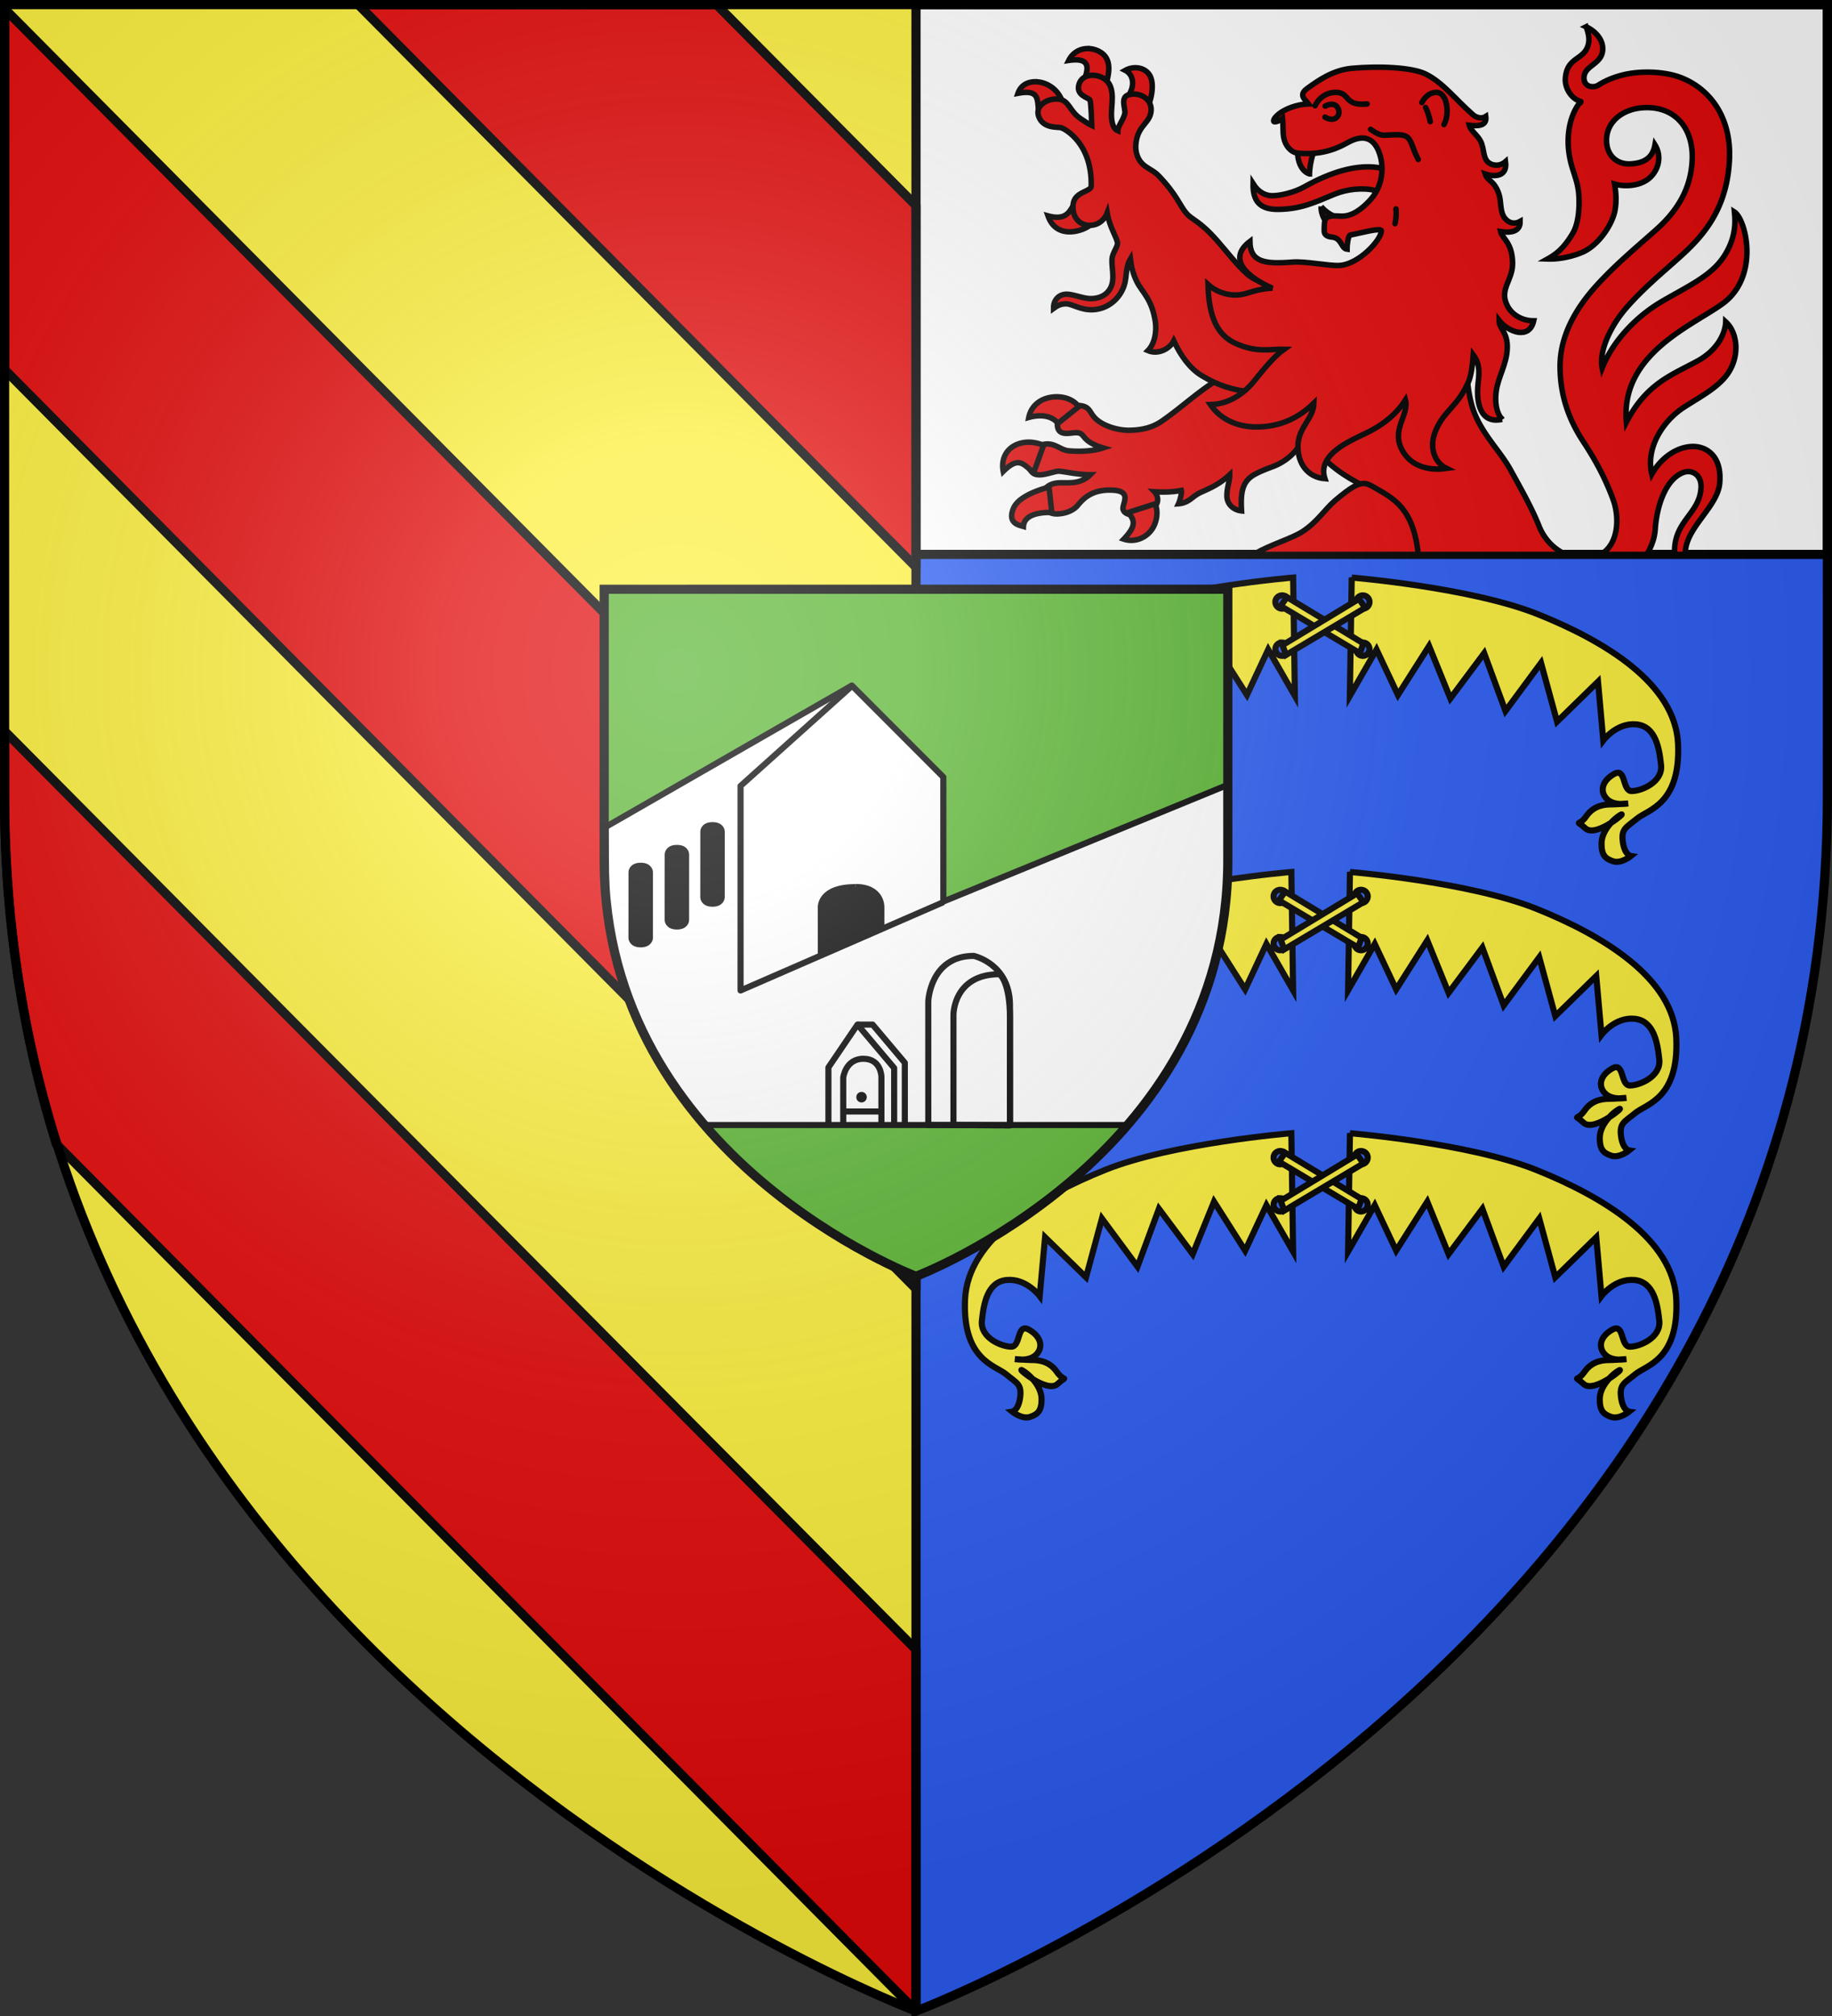
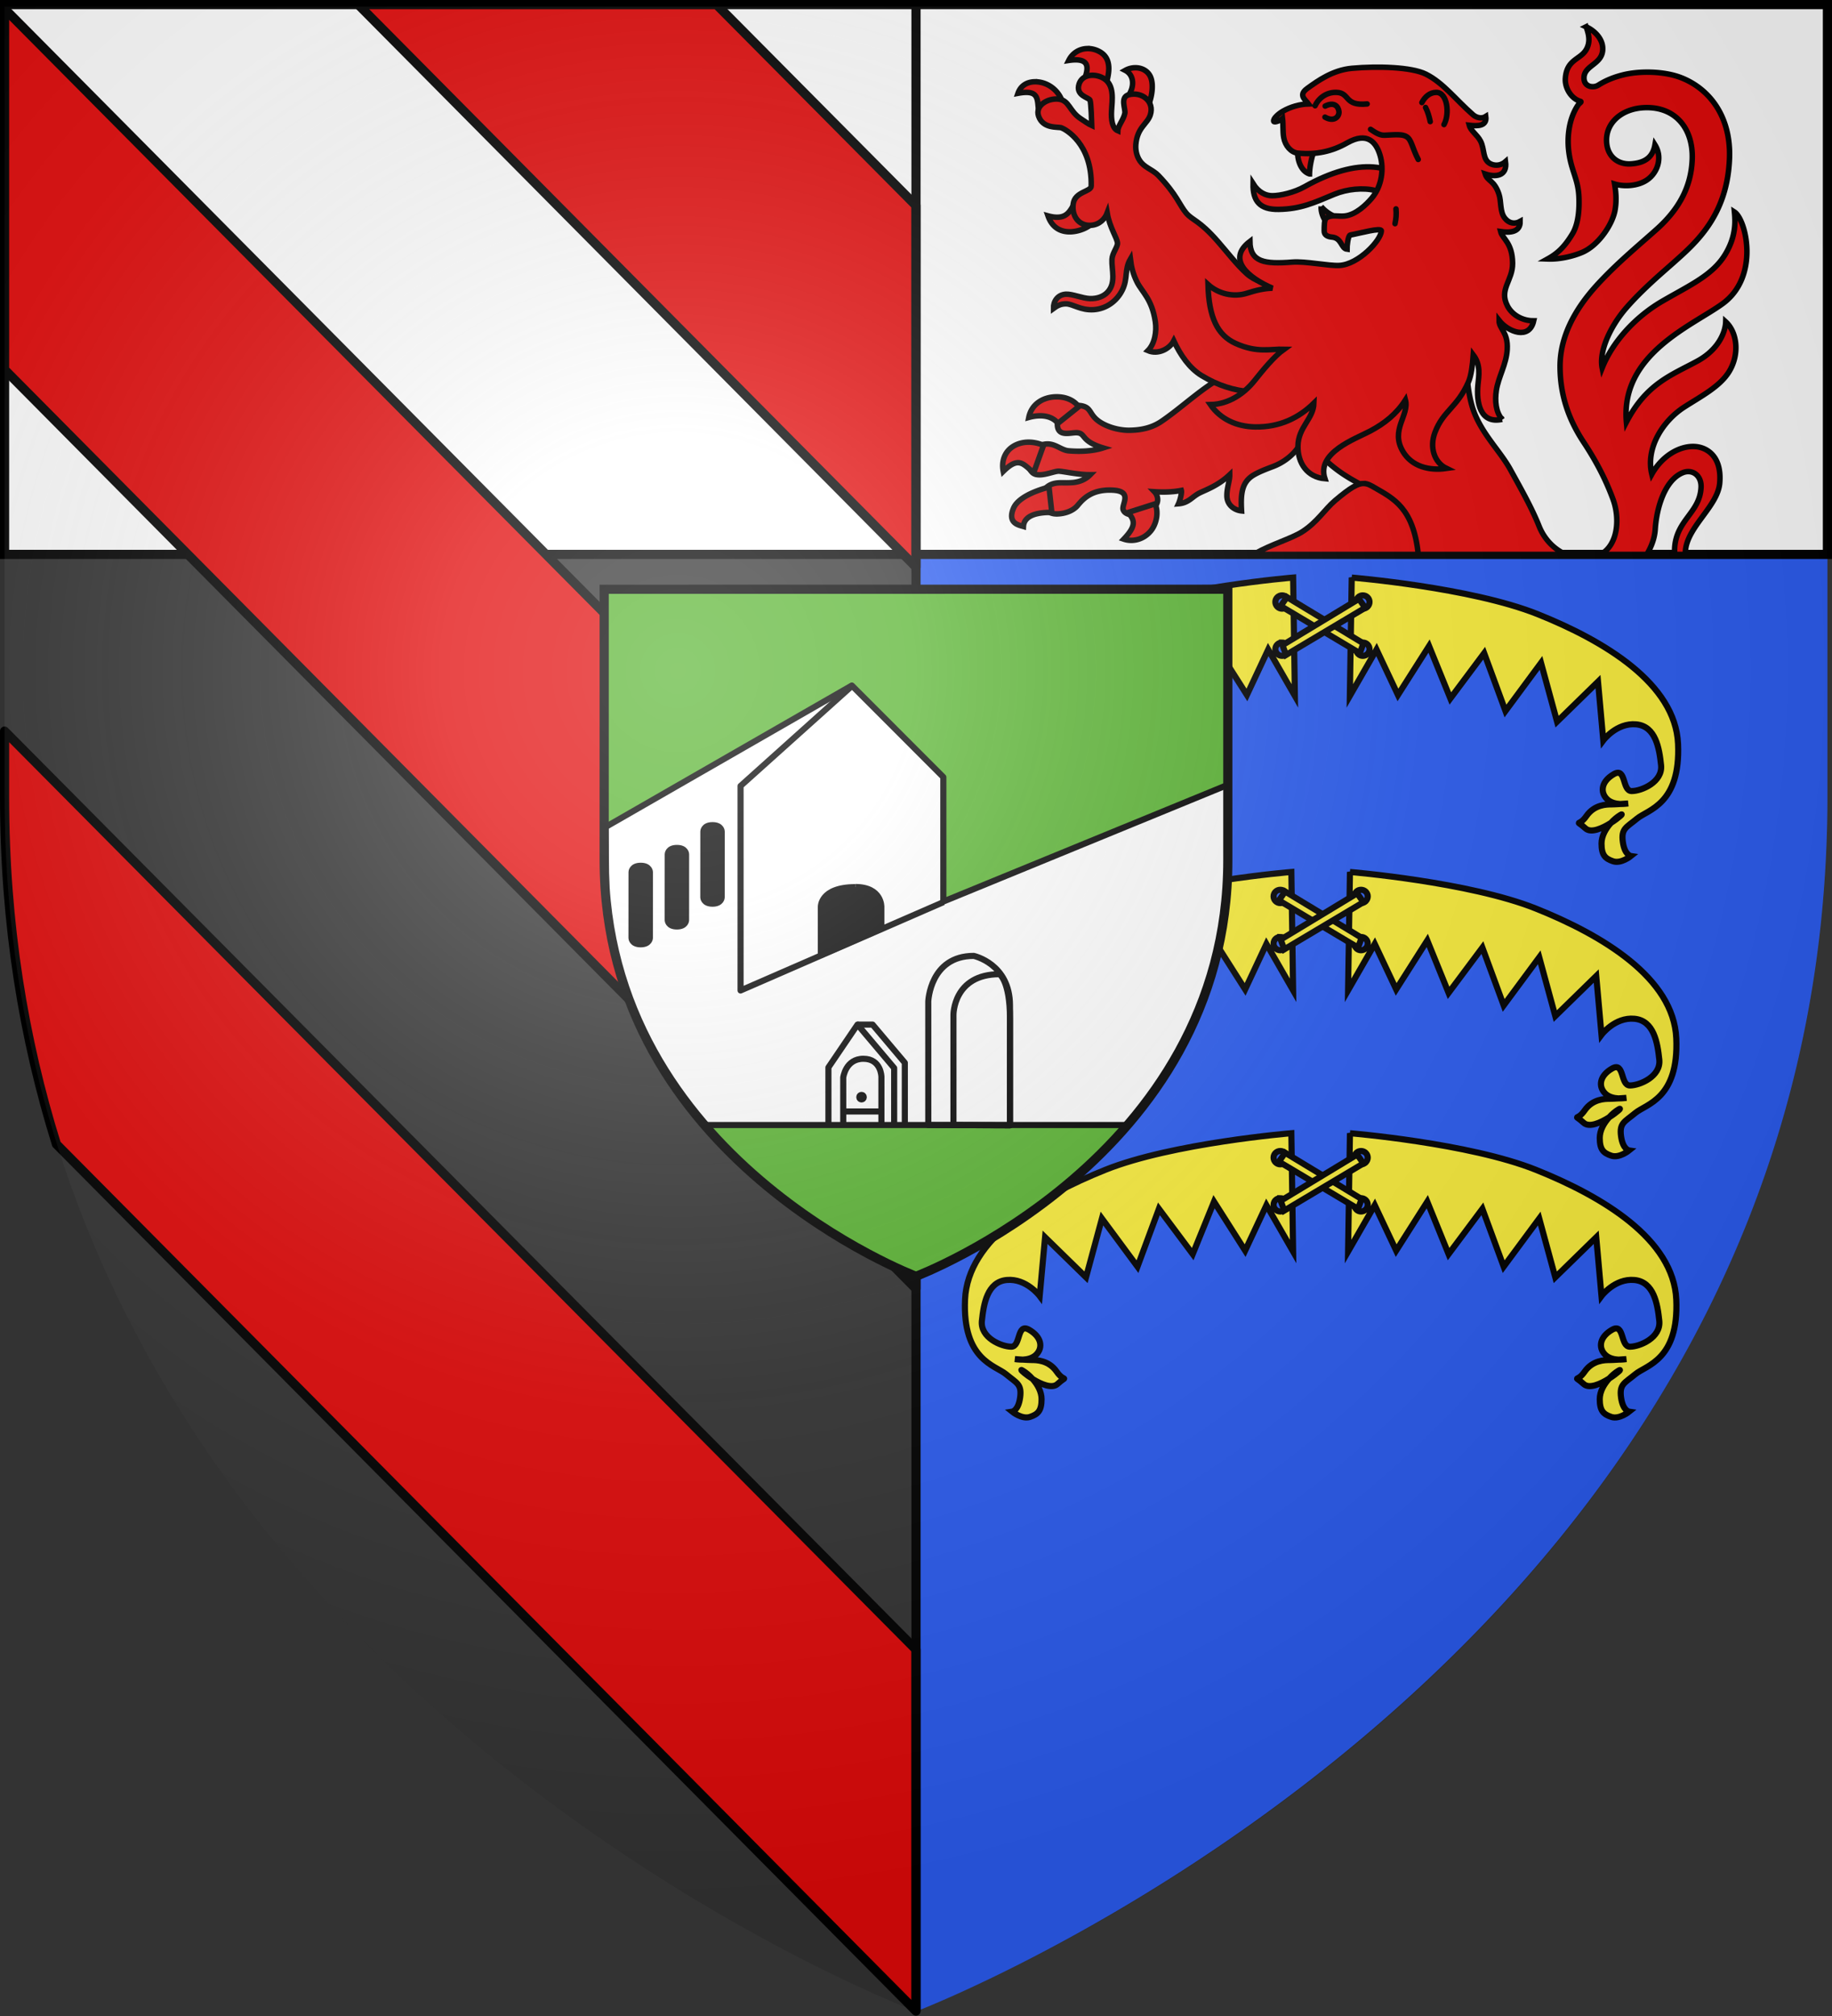
<svg xmlns="http://www.w3.org/2000/svg" xmlns:xlink="http://www.w3.org/1999/xlink" width="600" height="660" version="1.0">
  <rect width="100%" height="100%" fill="#333333" stroke="none" />
  <defs>
    <g id="b">
      <path id="a" d="M0 0v1h.5L0 0z" transform="rotate(18 3.157 -.5)" />
      <use width="810" height="540" transform="scale(-1 1)" xlink:href="#a" />
    </g>
    <g id="d">
      <path id="c" d="M0 0v1h.5L0 0z" transform="rotate(18 3.157 -.5)" />
      <use width="810" height="540" transform="scale(-1 1)" xlink:href="#c" />
    </g>
    <g id="f">
      <path id="e" d="M0 0v1h.5L0 0z" transform="rotate(18 3.157 -.5)" />
      <use width="810" height="540" transform="scale(-1 1)" xlink:href="#e" />
    </g>
    <g id="h">
      <path id="g" d="M0 0v1h.5L0 0z" transform="rotate(18 3.157 -.5)" />
      <use width="810" height="540" transform="scale(-1 1)" xlink:href="#g" />
    </g>
    <g id="j">
      <path id="i" d="M0 0v1h.5L0 0z" transform="rotate(18 3.157 -.5)" />
      <use width="810" height="540" transform="scale(-1 1)" xlink:href="#i" />
    </g>
    <radialGradient id="p" cx="221.445" cy="226.331" r="300" fx="221.445" fy="226.331" gradientTransform="matrix(1.353 0 0 1.349 -77.63 -85.747)" gradientUnits="userSpaceOnUse" xlink:href="#k" />
    <linearGradient id="k">
      <stop offset="0" stop-color="#fff" stop-opacity=".314" />
      <stop offset=".19" stop-color="#fff" stop-opacity=".251" />
      <stop offset=".6" stop-color="#6b6b6b" stop-opacity=".125" />
      <stop offset="1" stop-opacity=".125" />
    </linearGradient>
  </defs>
  <path fill="#2b5df2" fill-rule="evenodd" d="M300 1.5v657s271.164-102.986 296.563-358.363a397.54 397.54 0 0 0 1.937-39.39V1.5z" />
  <path fill="#fff" stroke="#000" stroke-width="3" d="M1.5 1.5h597v180H1.5z" />
-   <path fill="#fcef3c" fill-rule="evenodd" d="M1.5 1.5v259.246c0 13.518.669 26.64 1.938 39.39C29.008 556.583 300 658.5 300 658.5V1.5z" />
  <path fill="#e20909" stroke="#000" stroke-linecap="round" stroke-linejoin="round" stroke-width="3" d="m234.662 1.5-117.338.012L300 185.674V67.32zM1.5 2.87v118.122L300 421.92V303.566zm0 236.479v21.761c0 41.407 6.272 79.17 16.984 113.487L300 658.4V540.045z" />
  <path fill="none" stroke="#000" stroke-width="3" d="M300 658.5V1.5" />
  <g stroke="#000" stroke-width="1.8">
    <path fill="#e20909" d="M519.476 8.769c.786 2.203 1.533 4.8.066 7.408-1.912 3.4-6.442 3.158-6.871 9.512-.213 3.178 1.993 6.7 5.017 7.511.362.21-.505.674-.75 1.028-3.2 4.627-3.649 10.655-3.209 14.816.735 6.949 3.206 9.342 3.399 15.79.06 2.009.202 7.804-2.121 11.685-2.865 4.784-5.371 6.715-8.176 8.27 4.016.15 8.279-.887 11.25-2.126 5.491-2.289 10.027-9.253 10.85-13.816.547-3.038.335-5.86-.131-8.604 2.737.85 7.468.864 10.72-1.408 3.34-2.333 5.1-7.238 2.496-11.412-.755 4.315-3.587 5.944-7.892 6.223-4.097.265-7.44-2.214-7.908-6.656-.692-6.548 4.77-11.466 12.439-11.749 10.16-.374 15.867 6.946 15.572 16.72-.296 9.795-4.964 17.115-11.672 23.109-5.763 5.149-11.837 10.164-17.812 16.396-4.66 4.86-13.825 15.146-13.807 28.48.013 9.882 3.087 17.795 7.764 24.878 4.676 7.082 7.49 13.01 9.549 18.54 2.362 6.35 1.677 14.993-3.992 18.135h15.078c1.537-2.523 2.587-5.371 2.77-8.248.454-7.187 3.238-16.224 9.089-18.523 3.104-1.22 6.093.957 5.92 4.812-.376 8.37-8.17 10.656-8.656 20.016-.034.652-.01 1.305.07 1.943h3.492a4.437 4.437 0 0 1-.043-.94c.507-8.104 10.593-14.732 11.248-22.39.771-9.008-4.382-11.72-8.035-11.976-4.891-.343-10.759 2.874-14.2 9.056-2.12-8.825 3.874-17.608 10.504-21.904 5.556-3.6 11.89-6.787 14.905-11.848 3.4-5.705 2.51-12.755-1.21-16.146-.1 3.364-2.314 9.066-9.273 12.855-8.447 4.6-16.656 7.322-23.253 19.993-2.01-22.325 21.764-31.64 31.558-38.811 12.157-8.901 7.647-27.522 3.828-29.984.296 3.13.548 8.034-3.045 13.933-4.155 6.823-11.638 10.057-20.635 15.301-8.947 5.216-16.278 13.374-19.64 21.826-1.126-5.62 2.85-13.9 7.974-19.758 5.308-6.066 11.696-11.428 15.325-14.662 7.226-6.44 17.766-15.367 18.408-34.383.454-13.373-6.43-22.558-15.848-26.228-5.523-2.152-13.546-2.295-19.033-.92-2.753.69-5.488 1.712-8.041 3.334-1.797 1.142-4.964.546-4.727-2.645.28-3.76 5.631-4.17 6.092-8.58.38-3.637-2.45-6.484-5.404-7.853zM455.683 83.05c-7.078.168-13.015 2.953-17.346 6.932-6.388 5.868-7.443 13.58-13.723 20.43-6.02 6.565-16.619 8.67-23.857 12.73-7.2 4.039-13.041 9.629-19.332 14.084-1.703 1.206-4.796 3.607-11.692 3.639-2.455.01-5.7-.624-8.453-2.086-4.746-2.521-3.452-5.077-6.734-5.866-4.28-1.028-8.39 2.683-8.25 6.162.165 4.15 4.46 2.437 6.453 2.586 2.95.221 1.069 2.73 8.525 4.975-3.359 1.074-7.429 1.293-11.332.947-2.618-.232-4.64-2.855-8.12-2.105-4.031.869-6.941 5.97-3.79 9.146 1.97 1.984 6.58-.231 8.563-.369 1.07-.074 6.468 1.198 10.486 1.149-1.247 1.281-3.128 2.35-5.682 2.568-3.073.263-4.775-.226-6.869.525-5.224 1.876-4.317 9.945 1.75 9.75 2.89-.091 5.362-1.218 6.641-2.76 1.724-2.078 4.611-5.38 11.502-5.02 6.78.352 2.78 4.73 3.433 6.446 1.139 2.989 8.387 1.565 10.575-1.283 1.254-1.632.666-3.606-.344-4.646 3.197.21 6.106.097 8.807-.428.23.776-.445 3.35-.924 4.367 3.467-.276 4.425-2.373 7.11-3.64 2.433-1.15 6.042-2.461 9.667-5.885.035 2.089-.986 4.323-.924 7.043.065 2.851 2.385 4.585 4.807 4.822-.325-5.703.084-9.464 3.978-11.758 1.899-1.118 4.306-2.01 6.336-2.781 3.266-1.24 5.98-3.346 7.686-5.553.482-.623 3.618-3.66 4.332-2.861.827 1.423 1.592 2.885 4.629 5.822 2.905 2.81 6.01 5.064 9.465 7.018 3.96 2.239 8.79 5.09 11.498 7.08 3.06 2.248 5.384 5.047 6.941 9.36.876 2.424 1.463 5.162 1.756 7.91h49.521c-3.664-1.659-6.936-4.81-8.703-9.247-2.423-6.084-6.08-12.487-9.422-18.556-3.568-6.481-10.168-12.402-12.585-20.954-2.143-7.58-1.885-16.409-1.467-20.878 1.146-12.249-2.935-23.647-14.598-27.29-3.645-1.138-7.097-1.601-10.314-1.525z" />
    <path fill="#fff" d="M448.47 160.497c5.436 5.144 9.042 14.868 8.638 21.002h6.184c-.332-3.365-1.076-6.46-2.547-9.634-2.854-6.16-7.571-9.047-12.275-11.368z" />
    <path fill="#e20909" fill-rule="evenodd" d="M428.874 56.938c-3.317-1.063-4.162-5.869-3.756-7.52l5.41-.448c-.743 1.772-1.584 5.151-1.654 7.968zM355.99 15.906c-2.45.097-4.741 1.41-5.964 3.878 7.844-1.18 5.999 3.422 5.264 5.996l6.946 1.81c1.07-3.663 1.91-8.268-1.864-10.532-1.386-.83-2.913-1.21-4.382-1.152zm15.558 6.277a6.78 6.78 0 0 0-3.006.861c2.862 1.462 3.208 5.313.795 8.605l6.629 3.13c1.21-2.567 1.977-6.874.878-9.524-.88-2.123-3.046-3.174-5.296-3.072zm-32.763 4.586c-2.367.078-4.495 1.22-5.377 3.779 6.933-1.3 6.263 1.873 6.743 5.589l7.793-2.782c-1.134-3.493-4.166-5.933-7.496-6.475a8.615 8.615 0 0 0-1.663-.11zm12.905 40.27c-1.371 2.055-2.41 5.284-8.46 3.625 2.874 8.33 12.327 4.665 14.019 2.804zm-5.204 62.877c-4.621-.145-8.64 2.238-9.545 6.747 3.911-1.091 7.606-.581 9.54 1.931l6.776-5.432c-1.246-1.893-3.8-3.152-6.77-3.246zm-9.332 14.846c-1.2-.03-2.54.129-3.9.658-3.83 1.488-5.438 5.054-4.678 8.912 5.282-5.244 6.636-2.108 9.99.364l3.19-8.885s-1.961-.984-4.601-1.05zm6.418 14.721s-9.643 2.211-11.627 6.873c-2.116 4.973 1.76 5.557 3.242 6.002.2-3.638 4.554-4.658 9.288-4.602zm34.742 5.472-8.843 2.821c2.24 2.623 2.686 4.387-1.427 8.727 3.715 1.25 7.843-.52 9.714-3.99 1.296-2.401 1.52-5.464.556-7.558z" />
    <path fill="#e20909" fill-rule="evenodd" d="M364.186 84.87c-.17 3.455 1.408 7.62-1.385 10.716-1.275 1.414-3.33 2.244-5.845 2.169-2.38-.071-5.786-1.543-7.81-1.446-2.827.135-4.179 2.423-4.13 4.673 1.195-.88 2.416-1.534 4.128-1.513 2.248.027 4.817 2.204 9.083 1.91 4.081-.28 7.6-2.808 9.388-6.505 1.824-3.768.6-6.626 2.596-10.065.308 2.54.857 4.876 2.154 7.48 1.678 3.372 4.928 5.573 6.023 13.095.445 3.058-.14 7.1-2.425 9.403 3.293 1.42 7.096-.54 8.458-3.201 2.195 4.672 5.116 8.954 9.163 11.402 5.212 3.152 10.425 4.869 16.455 5.327l11.212-9.606 6.353-21c-3.267-1.123-7.04-2.64-9.848-3.702-3.194-1.208-6.674-1.913-9.443-4.416-3.344-3.023-6.44-7.113-9.53-10.631-6.125-6.976-8.232-6.778-10.299-9.22-2.136-2.521-3.057-5.993-9.084-12.269-1.66-1.728-3.967-2.42-5.501-4.096-1.496-1.634-2.072-3.988-1.908-6.006.462-5.688 3.775-6.75 4.742-9.725 1.433-4.403-2.68-7.677-6.928-6.657-3.127.75-1.12 4.627-1.404 6.098-.418 2.163-2.241 4.042-2.296 5.733-1.86-.778-2.228-3.724-2.063-6.551.207-3.56 1-8.306-2.437-10.518-2.665-1.714-7.051-1.649-8.181 1.706-1.313 3.9 3.27 4.482 3.573 5.34.36 1.022.536 7.27.566 8.304-1.194-.539-2.216-1.333-3.61-2.232-3.763-2.426-3.68-6.055-7.334-6.426-3.367-.343-7.675 2.03-6.47 5.576 1.448 4.264 6.403 3.426 7.485 3.824 1.23.453 10.05 5.082 9.752 19.072-.04 1.892-5.345 1.761-5.9 5.829-.553 4.044 1.9 7.241 5.74 7.023 2.873-.163 4.654-2.12 5.391-4.049.816 4.807 3.24 8.134 3.37 9.855.094 1.25-1.7 3.266-1.801 5.299zm82.567 73.412c-1.978-.088-4.403 1.281-9.486 5.573-3.325 2.806-5.857 7.08-10.746 10.213-3.49 2.236-10.187 4.146-15.47 7.166-.16.091-.291.175-.448.265h53.89c-1.567-15.316-8.273-18.341-14.183-21.8-1.344-.787-2.37-1.364-3.557-1.417zm17.471-95.046c-4.927.126-9.679.255-13.812-.858-3.85-1.036-9.27-.496-13.421 1.234-6.679 2.782-10.95 4.82-18.232 4.94-6.133.1-8.482-2.703-8.364-8.407 1.812 2.88 4.173 3.92 6.249 3.93 2.67.012 7.238-1.057 10.615-2.952 17.48-9.808 30.417-8.054 36.965 2.113zm-31.538 4.361c-.134 1.745.67 3.822 1.645 5.018l3.59-1.428c-2.05-.748-3.971-2.024-5.235-3.59z" />
    <path fill="#e20909" fill-rule="evenodd" d="M491.962 137.289c-2.083-2.278-2.407-6.146-1.901-9.454.689-4.51 3.287-8.502 3.57-13.433.328-5.768-2.697-6.687-2.677-9.51 2.965 3.794 9.94 6.495 11.352.126-3.52.04-6.983-1.773-8.587-4.83-2.887-5.503 1.739-8.266 1.676-14.015-.073-6.783-3.342-7.955-3.933-10.36 3 .436 6.462.277 6.409-3.332-1.685.935-3.585.754-5.011-1.04-1.711-2.151-1.104-5.42-1.95-7.914-1.57-4.63-3.705-4.093-4.489-6.558 3.255 1.067 7.314.807 6.664-4.06-1.263 1.123-3.062 1.523-4.716.813-2.974-1.277-2.022-4.744-3.49-7.562-1.062-2.041-3.206-3.3-3.687-5.15 2.72.312 5.864.337 5.42-2.88-1.27.814-2.992.479-4.194-.57-5.63-4.91-9.717-10.439-15.44-13.297-4.64-2.317-15.776-2.677-24.243-1.898-6.24.574-11.084 4.049-14.58 6.573-3.049 2.2-.723 3.6.384 5.087-2.88.084-5.901.957-8.416 2.405-1.45.835-3.262 2.451-2.967 3.294.171.487 2.052-.186 2.898-.925.237 1.954.018 4.263.385 6.272.482 2.641 2.371 4.84 4.615 5.06 5.952.584 11.162-.52 16.131-3.34 6.728-3.818 9.596-.119 10.832 4.156 1.247 4.309.633 9.978-2.803 13.99-1.783 2.083-5.135 5.38-8.824 5.777-2.071.223-4.213-.498-5.895.568-.857.544-.783 2.63-.807 4.328-.019 1.325 1.084 1.883 2.508 2.007 3.3.287 2.983 3.735 4.963 3.974-.01-.888.304-4.507 1.082-4.65 3.128-.57 10.212-2.567 10.17-1.345-.106 3.072-7.432 10.962-13.736 11.308-3.524.194-11.07-1.437-15.415-1.095-9.108.711-13.806-.005-13.906-6.764-7.85 5.982-.238 12.043 7.387 15.308-2.557.041-5.3.654-8.258 1.615-4.397 1.428-9.404.283-12.858-2.845.292 10.884 3.136 16.636 9.067 19.315 7.047 3.185 11.39 1.77 15.858 1.889-3.373 2.418-6.901 6.83-9.78 10.407-3.236 4.02-8.259 7.608-14.358 7.724 3.288 4.772 8.592 7.2 14.618 7.31 8.13.147 14.4-3.01 19.297-7.801-.166 5.22-5.139 7.8-5.237 14.094-.088 5.625 3.128 10.188 8.838 10.664-2.831-8.569 9.876-12.986 14.816-15.601 4.674-2.474 8.605-5.566 11.555-10.185 1.303 5.12-5.088 9.768-.786 16.936 2.893 4.82 8.496 6.308 14.238 5.48-4.037-1.946-5.645-6.93-3.76-11.85 2.707-7.066 7.222-8.068 10.9-16.358.976-2.2 1.378-5.67 1.624-8.969 2.52 3.338 1.82 6.801 1.53 9.8-.543 5.636.617 12.927 7.917 11.31z" />
    <path fill="#e20909" fill-rule="evenodd" stroke-linecap="round" d="M457.202 68.392c.158 1.66.038 3.226-.319 4.836m-8.004-30.888c.813.523 2.738 2.031 4.54 1.938 3.887-.2 5.87-.379 7.257.469 1.644 1.006 1.796 3.6 3.803 7.454m2.41-17.016c.732 1.406 1.204 3.052 1.524 4.631m-2.73-6.24c.974-1.889 2.57-3.284 4.66-3.327 3.759-.078 4.485 7.184 2.578 10.535m-42.212-6.162c1.295-2.774 4.018-4.505 7.072-4.373 4.4.187 2.395 4.53 9.975 3.782m-13.75.705c2.887-1.467 4.303.03 4.514 1.766.188 1.547-1.471 3.622-4.579 1.85" />
  </g>
  <g fill="#fcef3c" stroke="#000" stroke-width="2">
    <g id="l" fill="#fcef3c" fill-opacity="1" stroke="#000" stroke-dasharray="none" stroke-miterlimit="4" stroke-opacity="1" stroke-width="1.417">
      <path fill-rule="evenodd" d="M115.281 101.469s-27.626 2.282-43.094 8.469c-15.467 6.187-31.975 16.07-32.593 30.093-.619 14.024 7.025 15.25 9.5 17.313 2.475 2.062 3.693 2.281 3.281 5.375-.412 3.093-1.844 3.312-1.844 3.312s2.27 1.838 4.125 1.219c1.856-.619 2.688-1.444 2.688-4.125 0-1.676-.895-3.333-2.063-4.656 1.963 1.217 4.508 2.295 5.75 1.156 2.475-2.269 1.669-.194-.187-2.875s-4.75-2.688-5.782-2.688c-.453 0-1.294-.049-2.062-.093 1.031-.052 2.269-.332 3.094-1.157 1.65-1.65 1.23-4.13-1.657-5.78-2.887-1.65-1.856 3.937-4.124 3.937-2.27 0-7.225-2.082-6.813-6 .412-3.919 1.244-9.057 5.781-9.469 4.537-.413 7.625 3.719 7.625 3.719l1.25-13.625 9.5 9.281 3.688-13.625 8.25 11.156L84.563 119l7.843 10.5 4.938-12.156 7.219 11.344 4.937-10.532 6.188 10.75zm-2.562 4.125c.854 0 1.531.677 1.531 1.531 0 .854-.677 1.563-1.531 1.563s-1.563-.71-1.563-1.563.709-1.531 1.563-1.531zm0 10.937c.854 0 1.531.678 1.531 1.531s-.677 1.563-1.531 1.563-1.563-.709-1.563-1.563c0-.853.709-1.53 1.563-1.53zm-61.563 37.313s.993.073 1.844.125c-.889.013-1.844-.125-1.844-.125zm1.5 2.531c0-.02.014-.017.063 0 .057.02.152.079.281.156.751.451 1.532 1.11 2.219 1.875-1.455-.912-2.566-1.894-2.563-2.031zm76.219-54.906-.438 27.437 6.188-10.75 4.969 10.531 7.219-11.343 4.937 12.156 7.844-10.5 4.937 13.406 8.25-11.156 3.719 13.625 9.5-9.281 1.219 13.625s3.088-4.131 7.625-3.719c4.537.412 5.369 5.55 5.781 9.469.412 3.918-4.544 6-6.813 6-2.268 0-1.237-5.588-4.125-3.938s-3.274 4.132-1.625 5.781c.825.825 2.063 1.105 3.094 1.157-.768.044-1.608.094-2.062.094-1.031 0-3.925.006-5.781 2.687-1.857 2.681-2.694.606-.22 2.875 1.281 1.174 3.923-.02 5.907-1.281.672-.735 1.427-1.375 2.156-1.813.996-.597-.305.637-2.156 1.813-1.227 1.343-2.188 3.048-2.188 4.781 0 2.681.832 3.506 2.688 4.125 1.856.619 4.125-1.219 4.125-1.219s-1.463-.219-1.875-3.312c-.412-3.094.838-3.313 3.313-5.375 2.474-2.063 10.118-3.289 9.5-17.313-.62-14.024-17.127-23.906-32.594-30.093-15.468-6.187-43.094-8.47-43.094-8.47zm2.563 4.125c.853 0 1.562.677 1.562 1.531 0 .854-.709 1.563-1.563 1.563-.853 0-1.53-.71-1.53-1.563 0-.854.677-1.531 1.53-1.531zm0 10.937c.853 0 1.562.678 1.562 1.531 0 .854-.709 1.563-1.563 1.563-.853 0-1.53-.709-1.53-1.563s.677-1.53 1.53-1.53zM193 153.844s-.955.138-1.844.125c.851-.052 1.844-.125 1.844-.125z" transform="matrix(1.412 0 0 1.412 260.737 45.81)" />
      <g fill-rule="evenodd">
        <path d="m112.397 108.066 18.355 10.93.825-2.268-17.736-10.724z" transform="matrix(1.412 0 0 1.412 260.737 45.81)" />
        <path d="m131.99 108.479-18.355 10.93-.825-2.268 17.736-10.725z" transform="matrix(1.412 0 0 1.412 260.737 45.81)" />
      </g>
    </g>
    <use id="m" width="100%" height="100%" x="0" y="0" fill="#fcef3c" fill-opacity="1" stroke="#000" stroke-dasharray="none" stroke-miterlimit="4" stroke-opacity="1" stroke-width="2" transform="translate(-.582 96.383)" xlink:href="#l" />
    <use width="100%" height="100%" transform="translate(0 85.523)" xlink:href="#m" />
  </g>
  <path fill="#5ab532" fill-rule="evenodd" d="M300 417.832S197.876 379.378 197.876 281.65v-88.732l204.248-.02v88.751c0 97.73-102.124 136.184-102.124 136.184z" />
  <g stroke="#000" stroke-linejoin="round" stroke-width="1.364" transform="matrix(1.466 0 0 1.468 -980.928 -101.21)">
    <path fill="#fff" stroke-width="2" d="m279.084 224.455-80.697 46.346.306 25.642c3.302 29.966 16.383 53.706 32.112 71.948h138.39c18.236-21.149 32.93-49.68 32.93-86.743v-24.623L309.051 295.2v-40.75z" transform="matrix(.682 0 0 .681 669.09 68.968)" />
    <path fill="none" d="m859.452 221.918-24.89 22.303v45.609l45.33-19.705" />
    <path id="n" fill="#000" stroke="#000" stroke-dasharray="none" stroke-linecap="butt" stroke-linejoin="round" stroke-miterlimit="4" stroke-opacity="1" stroke-width="1.364" d="M812.258 262.023c-2.02 0-2.047 1.385-2.047 1.385l-.008 14.738s.027 1.385 2.047 1.385 2.049-1.385 2.049-1.385l.006-14.738s-.027-1.385-2.047-1.385z" display="inline" />
    <use id="o" width="100%" height="100%" x="0" y="0" fill="#000" stroke="#000" stroke-dasharray="none" stroke-linecap="butt" stroke-linejoin="round" stroke-miterlimit="4" stroke-opacity="1" stroke-width="1.364" transform="translate(8.088 -3.977)" xlink:href="#n" />
    <use width="100%" height="100%" transform="translate(7.955 -5.082)" xlink:href="#o" />
    <path d="M860.18 266.79c-7.883 0-7.68 4.435-7.68 4.435v10.75l13.515-5.89v-4.873s.154-4.453-5.806-4.453" />
    <path fill="none" d="M876.5 319.839v-27.563s.375-10.156 10.156-10.156c0 0 8.094 1.719 8.094 11.031v26.75z" />
    <path fill="none" d="M882.125 319.846v-24.584s-.05-9.059 10.296-9.059c0 0 2.329 1.533 2.329 9.84v23.859zm-27.936.216V307l6.5-9.563 8.188 9.688v13.125" />
    <path fill="none" d="M860.69 297.438h3.374l7.196 8.516v14.256" />
    <path fill="none" d="M857.502 320v-10.75s.5-4.188 4.5-4.188 4.031 4.032 4.031 4.032v11.094" />
    <circle cx="861.589" cy="313.626" r=".5" fill-rule="evenodd" />
  </g>
  <path fill="none" stroke="#000" stroke-width="3" d="M300 417.832S197.876 379.378 197.876 281.65v-88.732l204.248-.02v88.751c0 97.73-102.124 136.184-102.124 136.184z" />
  <path fill="none" stroke="#000" stroke-width="2" d="M276.313 363.875h12.375" />
  <path fill="url(#p)" fill-rule="evenodd" d="M300 658.5s298.5-112.32 298.5-397.772V2.176H1.5v258.552C1.5 546.18 300 658.5 300 658.5z" />
-   <path fill="none" stroke="#000" stroke-width="3" d="M300 658.397S1.5 546.095 1.5 260.688V1.5h597v259.188c0 285.407-298.5 397.71-298.5 397.71z" />
</svg>